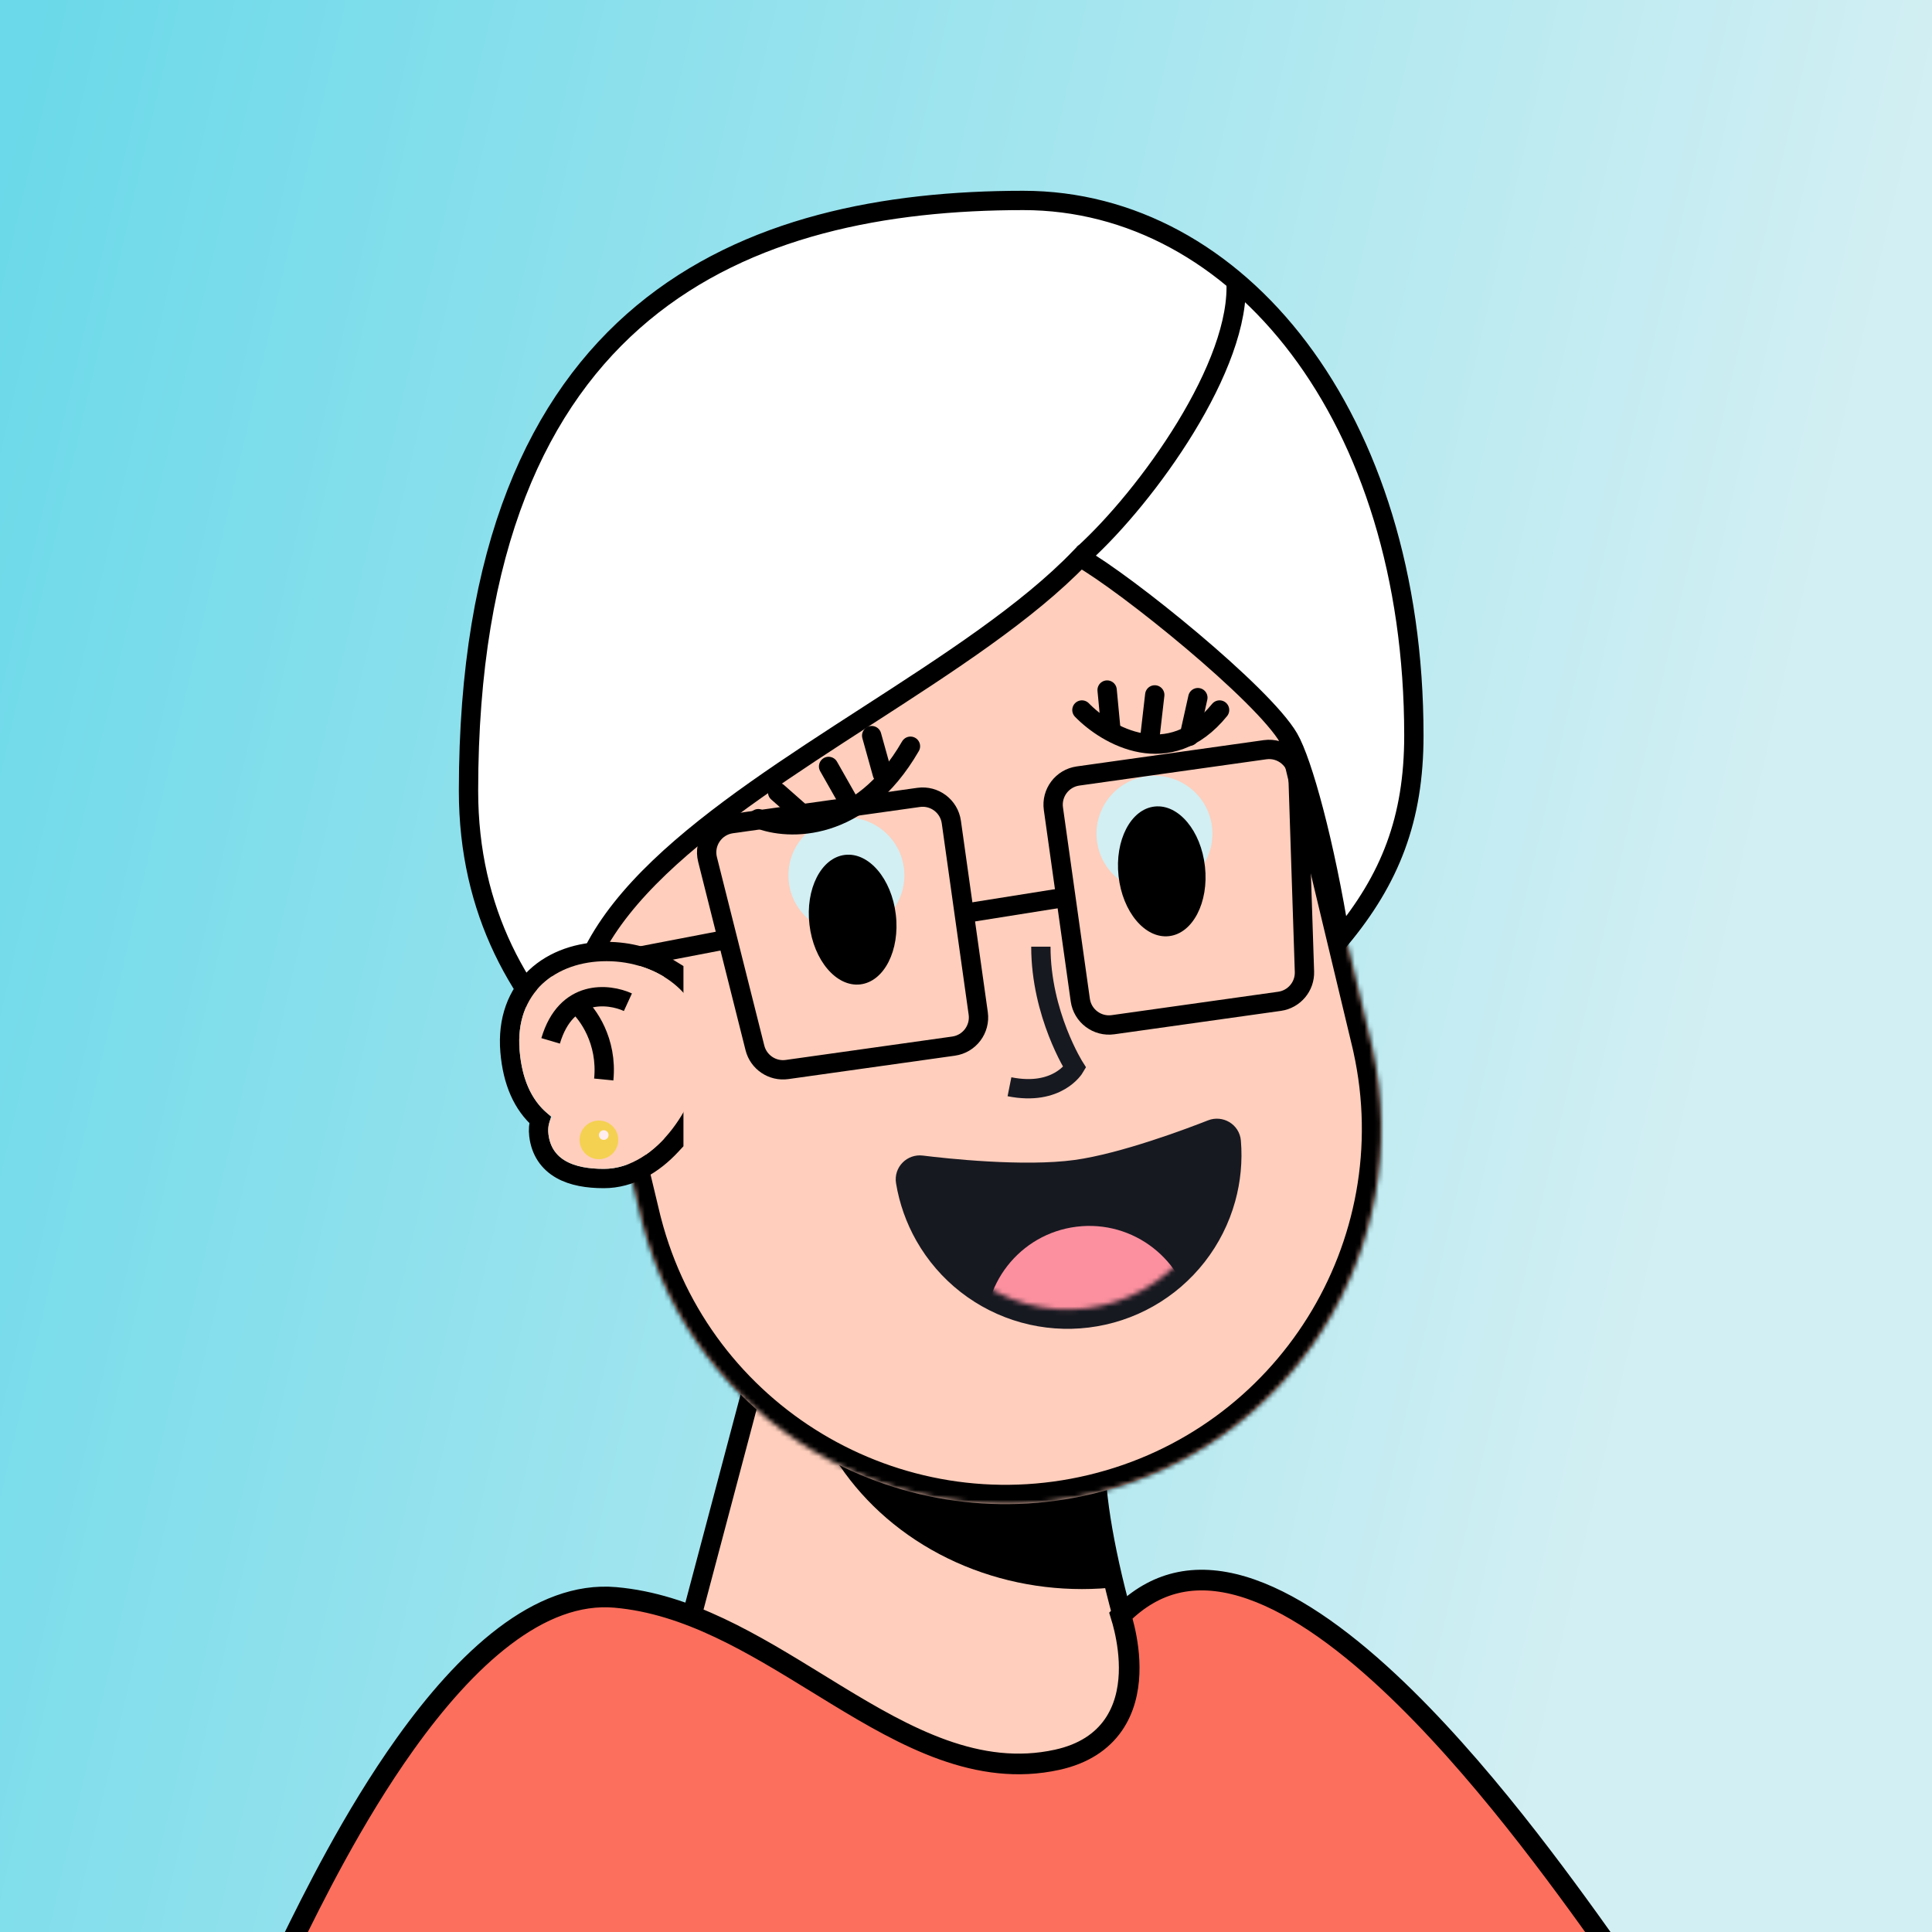
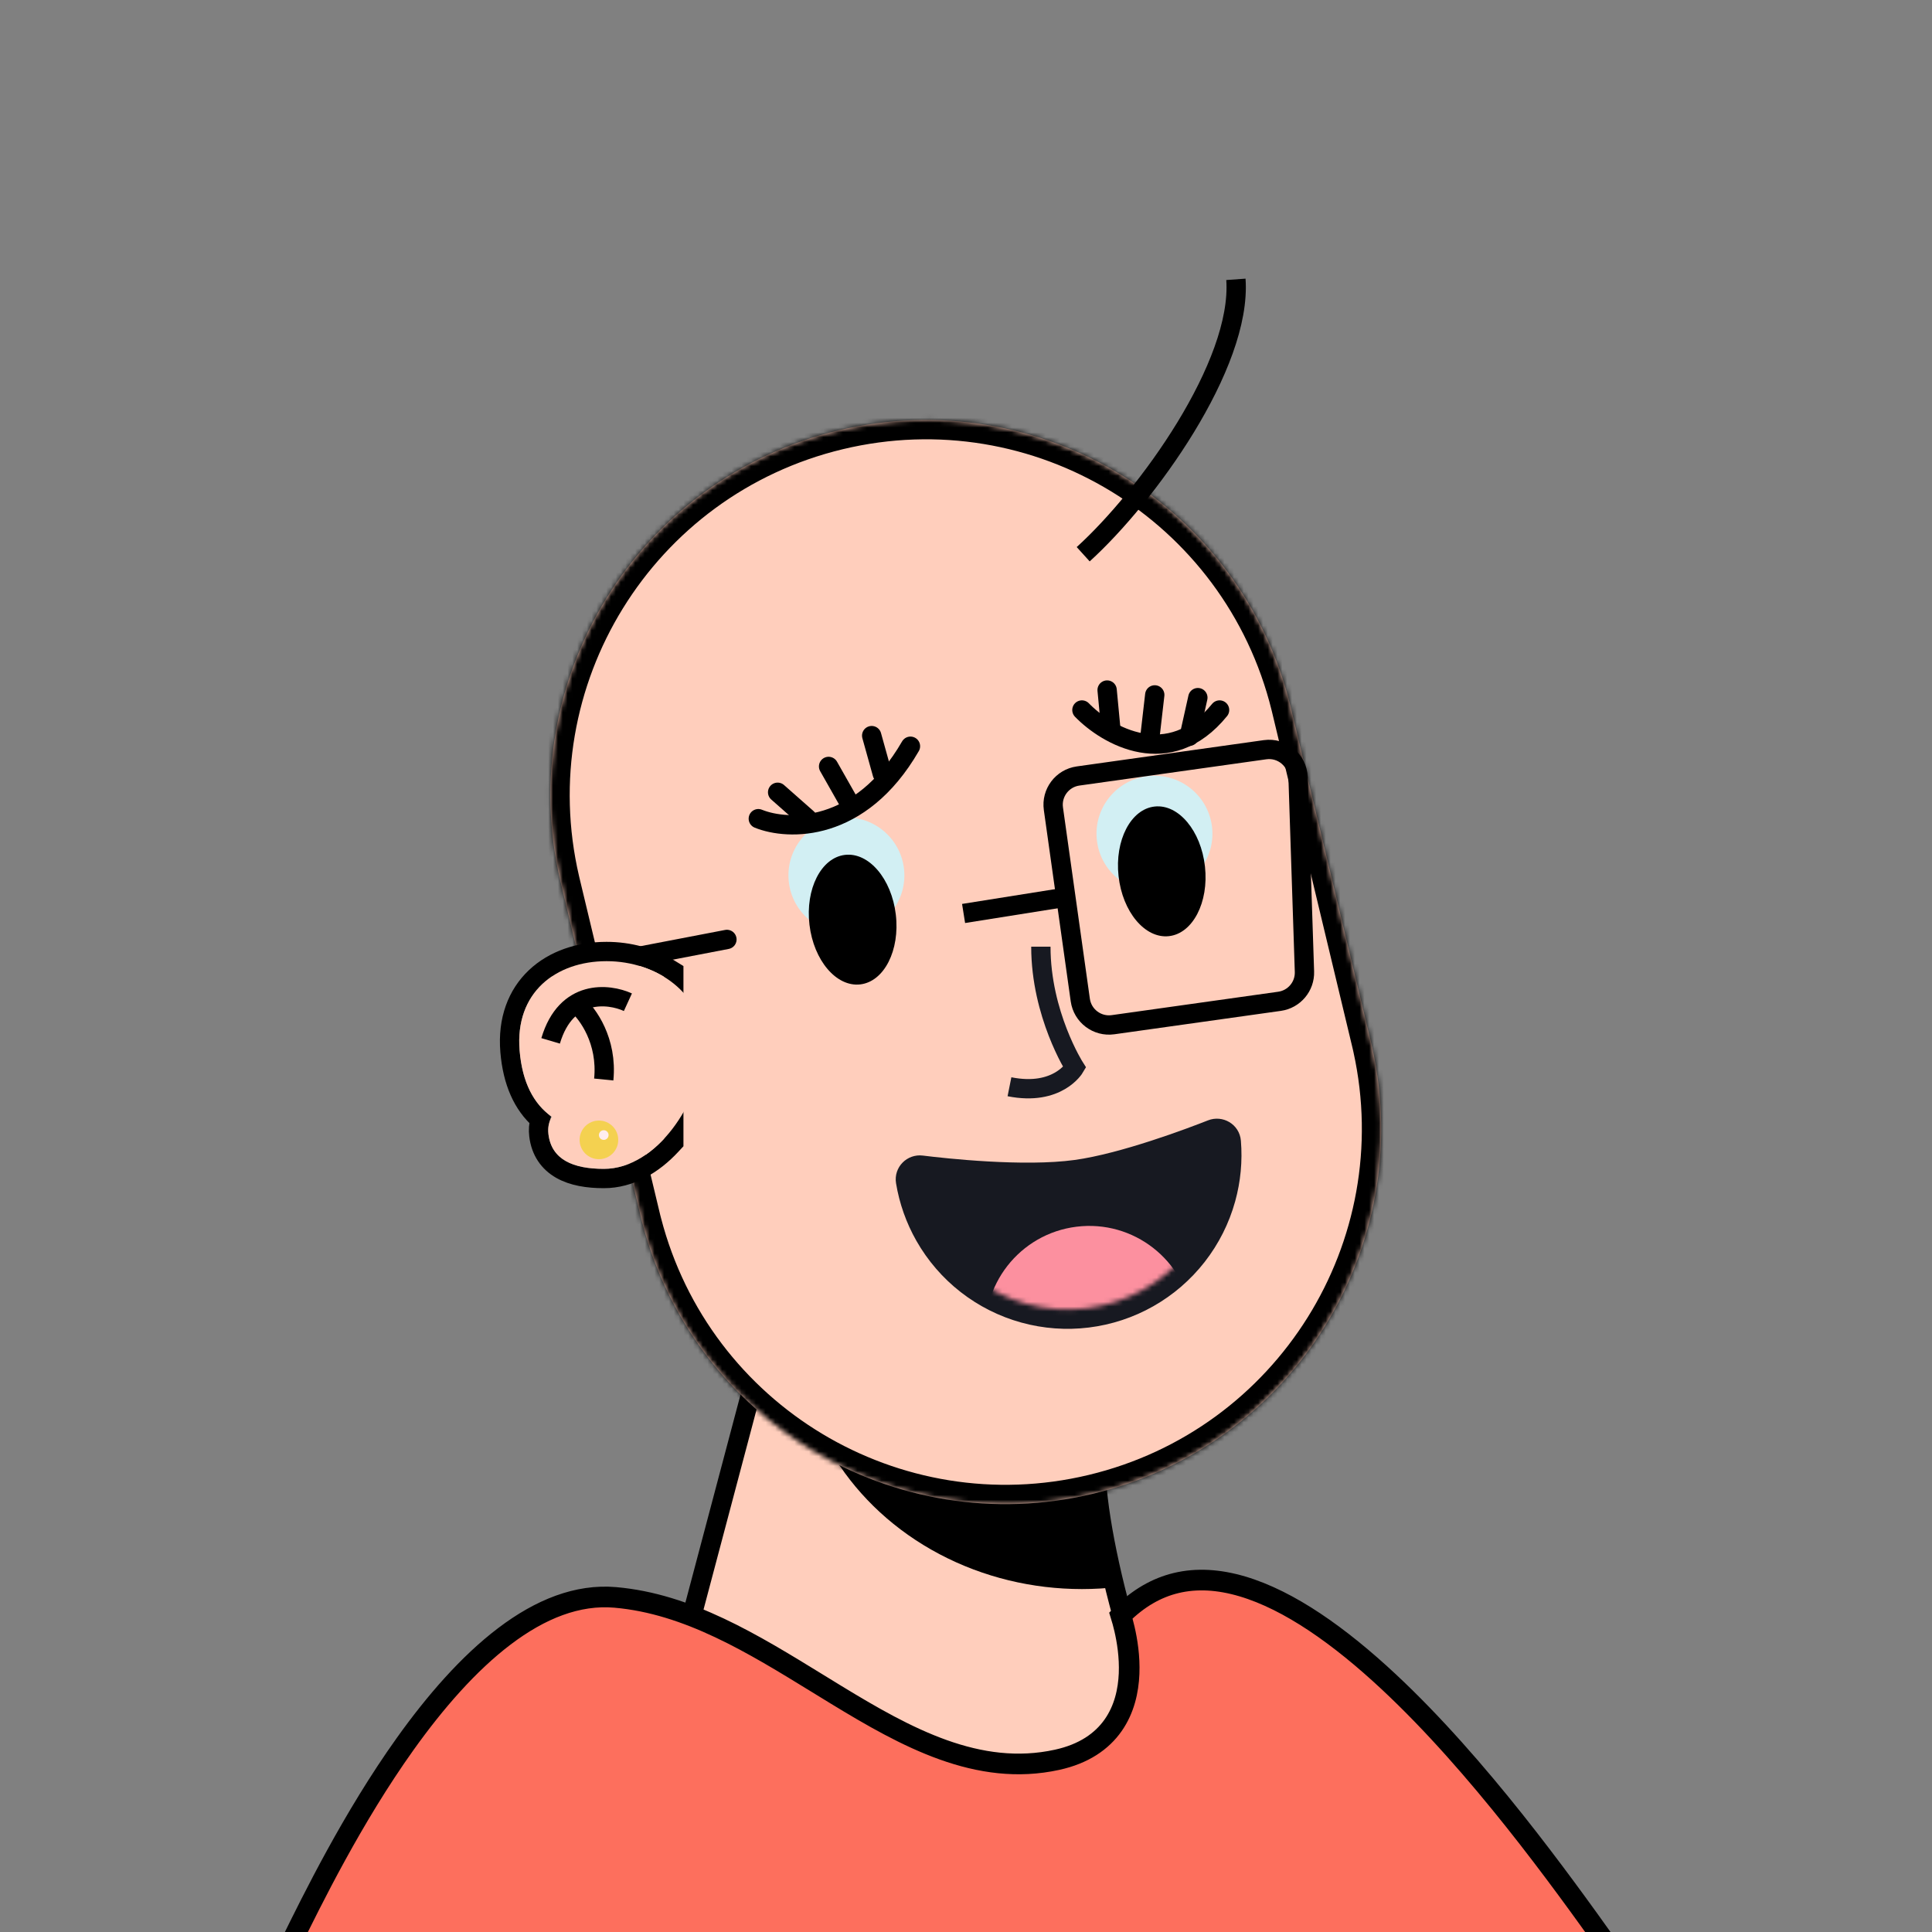
<svg xmlns="http://www.w3.org/2000/svg" width="280" height="280" viewBox="0 0 400 400" preserveAspectRatio="xMidYMax meet" fill="none">
  <rect x="0" y="0" width="400" height="400" fill="#808080" stroke="none" />
  <g id="vue-color-avatar-linerBg">
    <title>background</title>
    <defs>
      <linearGradient id="bgGradient" gradientTransform="rotate(13)">
        <stop offset="1%" stop-color="#6BD9E9" />
        <stop offset="99%" stop-color="#D2EFF3" />
      </linearGradient>
    </defs>
-     <rect width="100%" height="100%" fill="url(#bgGradient)" />
  </g>
  <g transform="translate(100, 65)">
    <g id="vue-color-avatar-base">
      <g clip-path="url(#clip0)">
        <title>face - base</title>
        <path d="M154 319.5C139.6 299.5 128.333 260.834 127 241.5L58.5 212L30 319.5H154Z" fill="#ffcebc" stroke="black" stroke-width="4" />
        <mask id="mask0" style="mask-type: alpha" maskUnits="userSpaceOnUse" x="30" y="212" width="124" height="118">
          <path d="M154 329.5C139.6 309.5 128.333 260.834 127 241.5L58.5 212L30 329.5H154Z" fill="#ffcebc" />
        </mask>
        <g mask="url(#mask0)">
          <g style="mix-blend-mode: multiply">
            <ellipse cx="124" cy="210" rx="59" ry="54" fill="black" />
          </g>
        </g>
        <mask id="path-4-inside-1" fill="white">
          <path fill-rule="evenodd" clip-rule="evenodd" d="M183.886 150.917C183.859 150.801 183.831 150.685 183.803 150.569C183.776 150.454 183.748 150.338 183.719 150.222L167.323 81.785C167.306 81.718 167.29 81.65 167.274 81.582C167.258 81.514 167.242 81.447 167.225 81.379L167.152 81.075L167.151 81.076C156.933 39.631 115.156 14.147 73.582 24.108C32.008 34.069 6.315 75.717 15.988 117.293L15.986 117.293L32.978 188.211L32.992 188.208C43.594 229.112 85.062 254.149 126.329 244.261C167.597 234.374 193.216 193.264 184.131 151.996L184.144 151.993L183.886 150.917Z" />
        </mask>
-         <path fill-rule="evenodd" clip-rule="evenodd" d="M183.886 150.917C183.859 150.801 183.831 150.685 183.803 150.569C183.776 150.454 183.748 150.338 183.719 150.222L167.323 81.785C167.306 81.718 167.29 81.65 167.274 81.582C167.258 81.514 167.242 81.447 167.225 81.379L167.152 81.075L167.151 81.076C156.933 39.631 115.156 14.147 73.582 24.108C32.008 34.069 6.315 75.717 15.988 117.293L15.986 117.293L32.978 188.211L32.992 188.208C43.594 229.112 85.062 254.149 126.329 244.261C167.597 234.374 193.216 193.264 184.131 151.996L184.144 151.993L183.886 150.917Z" fill="#ffcebc" />
+         <path fill-rule="evenodd" clip-rule="evenodd" d="M183.886 150.917C183.859 150.801 183.831 150.685 183.803 150.569C183.776 150.454 183.748 150.338 183.719 150.222L167.323 81.785C167.306 81.718 167.29 81.65 167.274 81.582C167.258 81.514 167.242 81.447 167.225 81.379L167.152 81.075L167.151 81.076C156.933 39.631 115.156 14.147 73.582 24.108C32.008 34.069 6.315 75.717 15.988 117.293L15.986 117.293L32.978 188.211L32.992 188.208C43.594 229.112 85.062 254.149 126.329 244.261C167.597 234.374 193.216 193.264 184.131 151.996L184.144 151.993L183.886 150.917" fill="#ffcebc" />
        <path d="M183.886 150.917L179.992 151.831L179.994 151.84L179.996 151.849L183.886 150.917ZM183.719 150.222L179.83 151.154L179.832 151.163L179.834 151.172L183.719 150.222ZM167.323 81.785L163.43 82.708L163.433 82.718L167.323 81.785ZM167.274 81.582L163.384 82.514L163.384 82.514L167.274 81.582ZM167.225 81.379L163.335 82.311L163.338 82.321L167.225 81.379ZM167.152 81.075L171.042 80.143L170.111 76.255L166.222 77.185L167.152 81.075ZM167.151 81.076L163.267 82.033L164.218 85.89L168.081 84.966L167.151 81.076ZM73.582 24.108L72.65 20.218L73.582 24.108ZM15.988 117.293L16.922 121.182L20.784 120.255L19.884 116.386L15.988 117.293ZM15.986 117.293L15.052 113.404L11.165 114.337L12.096 118.225L15.986 117.293ZM32.978 188.211L29.088 189.143L30.02 193.035L33.911 192.101L32.978 188.211ZM32.992 188.208L36.864 187.204L35.878 183.401L32.058 184.318L32.992 188.208ZM126.329 244.261L125.397 240.371H125.397L126.329 244.261ZM184.131 151.996L183.2 148.106L179.381 149.021L180.225 152.856L184.131 151.996ZM184.144 151.993L185.075 155.883L188.966 154.951L188.034 151.061L184.144 151.993ZM187.78 150.002C187.751 149.881 187.722 149.759 187.693 149.637L179.914 151.502C179.94 151.611 179.966 151.721 179.992 151.831L187.78 150.002ZM187.693 149.637C187.664 149.516 187.635 149.395 187.605 149.273L179.834 151.172C179.861 151.281 179.887 151.391 179.914 151.502L187.693 149.637ZM163.433 82.718L179.83 151.154L187.609 149.29L171.212 80.853L163.433 82.718ZM171.215 80.863C171.198 80.793 171.181 80.722 171.164 80.65L163.384 82.514C163.4 82.578 163.415 82.642 163.43 82.708L171.215 80.863ZM171.164 80.65C171.147 80.579 171.13 80.508 171.113 80.436L163.338 82.321C163.353 82.385 163.369 82.449 163.384 82.514L171.164 80.65ZM163.262 82.007L163.335 82.311L171.115 80.447L171.042 80.143L163.262 82.007ZM168.081 84.966L168.083 84.966L166.222 77.185L166.221 77.185L168.081 84.966ZM171.035 80.118C160.291 36.54 116.364 9.745 72.65 20.218L74.514 27.998C113.949 18.55 153.575 42.722 163.267 82.033L171.035 80.118ZM72.65 20.218C28.936 30.692 1.922 74.484 12.092 118.199L19.884 116.386C10.709 76.951 35.08 37.446 74.514 27.998L72.65 20.218ZM16.92 121.183L16.922 121.182L15.054 113.403L15.052 113.404L16.92 121.183ZM36.868 187.279L19.876 116.361L12.096 118.225L29.088 189.143L36.868 187.279ZM32.058 184.318L32.044 184.322L33.911 192.101L33.925 192.097L32.058 184.318ZM29.119 189.211C40.269 232.223 83.869 258.548 127.261 248.151L125.397 240.371C86.254 249.75 46.92 226.002 36.864 187.204L29.119 189.211ZM127.261 248.151C170.653 237.755 197.591 194.53 188.038 151.136L180.225 152.856C188.842 191.999 164.541 230.993 125.397 240.371L127.261 248.151ZM183.212 148.103L183.2 148.106L185.063 155.886L185.075 155.883L183.212 148.103ZM179.996 151.849L180.254 152.925L188.034 151.061L187.776 149.985L179.996 151.849Z" fill="black" mask="url(#path-4-inside-1)" />
      </g>
      <defs>
        <clipPath id="clip0">
          <rect width="200" height="320" fill="white" />
        </clipPath>
      </defs>
    </g>
    <g id="vue-color-avatar-eyeshadow">
      <g transform="translate(60, 95)">
        <title>eyes - eyeshadow</title>
        <circle cx="15.24" cy="21.239" r="12" transform="rotate(-6.276 15.24 21.239)" fill="#D2EFF3" />
        <ellipse cx="16.53" cy="30.402" rx="9" ry="13.5" transform="rotate(-6.776 16.53 30.402)" fill="black" />
        <circle cx="79.019" cy="12.611" r="12" transform="rotate(-6.276 79.019 12.611)" fill="#D2EFF3" />
        <ellipse cx="80.531" cy="20.402" rx="9" ry="13.5" transform="rotate(-6.276 80.531 20.402)" fill="black" />
      </g>
    </g>
    <g id="vue-color-avatar-pointed">
      <g transform="translate(99, 128)">
        <title>nose - pointed</title>
        <path d="M16.5 3C16.5 17 23.5 28 23.5 28C23.5 28 20 34 10 32" stroke="#171921" stroke-width="4" />
      </g>
    </g>
    <g id="vue-color-avatar-eyelashesdown">
      <g transform="translate(30, 75)">
        <title>eyebrows - eyelashesdown</title>
        <path d="M27 29.5C33.167 32 48.1 32.5 58.5 14.5" stroke="black" stroke-width="4" stroke-linecap="round" />
        <path d="M94 7C99.167 12.333 112.1 19.8 122.5 7" stroke="black" stroke-width="4" stroke-linecap="round" />
        <path d="M37.148 29.458L31 24.031" stroke="black" stroke-width="4" stroke-linecap="round" />
        <path d="M116.219 12.444L118.004 4.439" stroke="black" stroke-width="4" stroke-linecap="round" />
        <path d="M45.597 25.814L41.551 18.682" stroke="black" stroke-width="4" stroke-linecap="round" />
        <path d="M108.142 12.018L109.08 3.871" stroke="black" stroke-width="4" stroke-linecap="round" />
        <path d="M52.674 20.201L50.473 12.301" stroke="black" stroke-width="4" stroke-linecap="round" />
        <path d="M99.993 11.031L99.217 2.867" stroke="black" stroke-width="4" stroke-linecap="round" />
      </g>
    </g>
    <g id="vue-color-avatar-turban">
      <g transform="translate(-30, -25.5)">
        <title>tops - turban</title>
-         <path d="M222.726 112.791C222.726 46.702 186.268 2 141.859 2C84.966 2 27 23.341 27 124.255C27 149.223 37.659 167.827 52.564 181.54C51.07 179.671 49.867 177.996 49.067 176.619C46.176 149.638 78.233 128.929 109.601 108.665C126.254 97.907 142.712 87.275 153.646 75.896C163.24 81.332 191.44 104.109 196.813 113.32C199.695 118.26 204.322 135.189 207.484 154.95C217.822 142.532 222.726 130.107 222.726 112.791Z" fill="white" stroke="black" stroke-width="4" />
        <path d="M154.264 75.246C167.438 63.301 187.146 36.04 185.881 18.334" stroke="black" stroke-width="4" />
      </g>
    </g>
    <g id="vue-color-avatar-square">
      <g transform="translate(14, 87)">
        <title>glasses - square</title>
        <path d="M36.5 42.5L2 49.125" stroke="black" stroke-width="4" stroke-linecap="round" />
-         <path d="M32.488 25.939C31.618 22.48 33.94 19.031 37.472 18.535L76.188 13.093C79.47 12.632 82.504 14.918 82.965 18.2L88.532 57.81C88.993 61.092 86.707 64.126 83.425 64.587L48.953 69.432C45.916 69.859 43.047 67.927 42.299 64.954L32.488 25.939Z" stroke="black" stroke-width="4" />
        <path d="M154.751 8.964C154.634 5.399 151.451 2.723 147.919 3.22L109.203 8.661C105.921 9.122 103.635 12.156 104.096 15.438L109.663 55.048C110.124 58.33 113.158 60.616 116.44 60.155L150.912 55.31C153.949 54.883 156.175 52.236 156.074 49.171L154.751 8.964Z" stroke="black" stroke-width="4" />
        <path d="M85.5 37.125L107.5 33.625" stroke="black" stroke-width="4" />
      </g>
    </g>
    <g id="vue-color-avatar-laughing">
      <g transform="translate(85, 158)">
        <title>mouth - laughing</title>
        <path d="M69.92 13.331C69.75 11.263 67.636 10.112 65.845 10.818C61.616 12.484 47.627 17.783 37.763 19.14C26.94 20.629 10.55 18.821 5.806 18.232C3.877 17.992 2.157 19.65 2.49 21.665C3.142 25.608 4.484 29.409 6.459 32.891C8.661 36.775 11.607 40.188 15.127 42.933C18.648 45.679 22.676 47.704 26.979 48.894C31.283 50.083 35.779 50.413 40.21 49.864C44.641 49.316 48.921 47.901 52.805 45.698C56.689 43.496 60.101 40.55 62.847 37.029C65.593 33.508 67.618 29.481 68.807 25.177C69.873 21.321 70.248 17.311 69.92 13.331Z" fill="#171921" stroke="#171921" stroke-width="4" />
        <mask id="mouthLaughing" style="mask-type: alpha" maskUnits="userSpaceOnUse" x="4" y="12" width="65" height="37">
          <path d="M67.793 12.193C68.309 16.363 67.999 20.594 66.879 24.645C65.76 28.695 63.854 32.486 61.27 35.8C58.686 39.113 55.474 41.886 51.819 43.959C48.163 46.031 44.135 47.364 39.964 47.88C35.794 48.395 31.562 48.085 27.512 46.966C23.462 45.846 19.671 43.94 16.357 41.356C13.043 38.772 10.271 35.56 8.198 31.905C6.126 28.249 4.793 24.221 4.277 20.051L67.793 12.193Z" fill="#171921" />
        </mask>
        <g mask="url(#mouthLaughing)">
          <circle cx="40.522" cy="52.315" r="21.5" transform="rotate(-7.053 40.522 52.315)" fill="#FC909F" />
        </g>
      </g>
    </g>
    <g id="vue-color-avatar-detached">
      <g transform="translate(2.5, 129)">
        <title>ear - detached</title>
        <path d="M36.466 43.111L37 42.536V41.751V8.249V7.13L36.046 6.545C32.312 4.254 27.772 3 23.08 3C17.44 3 12.159 4.747 8.398 8.295C4.594 11.882 2.542 17.127 3.087 23.666C3.618 30.038 5.757 34.727 9.305 37.843C9.013 38.843 8.927 39.92 9.062 41.053C9.452 44.322 11.104 46.677 13.657 48.128C16.091 49.511 19.206 50 22.524 50C28.003 50 32.808 47.053 36.466 43.111Z" stroke="black" stroke-width="4" />
        <path fill-rule="evenodd" clip-rule="evenodd" d="M42.972 23.984C43.043 23.332 43.08 22.67 43.08 22C43.08 11.783 33.573 5 23.08 5C12.587 5 4.08 11.5 5.08 23.5C5.636 30.177 8.026 34.572 11.731 37.217C11.142 38.241 10.885 39.444 11.048 40.817C11.677 46.098 16.186 48 22.524 48C33.629 48 42.416 33.953 42.972 23.984Z" fill="#ffcebc" />
        <path d="M27.5 13.5C23.5 11.667 14.7 10.7 11.5 21.5" stroke="#000" stroke-width="4" />
        <path d="M17 14C19.167 15.833 23.3 21.5 22.5 29.5" stroke="#000" stroke-width="4" />
      </g>
    </g>
    <g id="vue-color-avatar-stud">
      <g transform="translate(-1, 167)">
        <title>earrings - stud</title>
        <circle cx="25" cy="4" r="4" fill="#F4D150" />
        <circle cx="26" cy="3" r="1" fill="#FFEDEF" />
      </g>
    </g>
    <g id="vue-color-avatar-none">
      <g transform="translate(34, 101)">
        <title>beard - none</title>
      </g>
    </g>
    <g id="vue-color-avatar-open">
      <g transform="translate(-43.5, 247)">
        <title>clothes - open</title>
        <path d="M276.366 90.863H3.456C3.491 90.793 3.525 90.722 3.56 90.651C8.105 81.395 16.49 64.319 27.402 49.041C33.596 40.37 40.53 32.387 47.942 26.772C55.354 21.156 63.061 18.041 70.892 18.726C85.946 20.043 99.355 28.285 112.817 36.56C114.092 37.344 115.368 38.129 116.646 38.908C131.131 47.735 146.005 55.931 162.365 52.344C167.899 51.131 171.629 48.535 173.976 45.18C176.29 41.873 177.122 38.029 177.266 34.517C177.41 30.999 176.871 27.674 176.311 25.256C176.049 24.126 175.779 23.178 175.564 22.484C179.189 18.835 183.027 16.71 186.989 15.753C191.284 14.716 195.876 15.016 200.707 16.445C210.437 19.323 220.847 26.697 231.007 36.179C249.621 53.552 266.7 77.323 276.366 90.863Z" fill="#FD6F5D" stroke="black" stroke-width="4.274" />
      </g>
    </g>
  </g>
</svg>